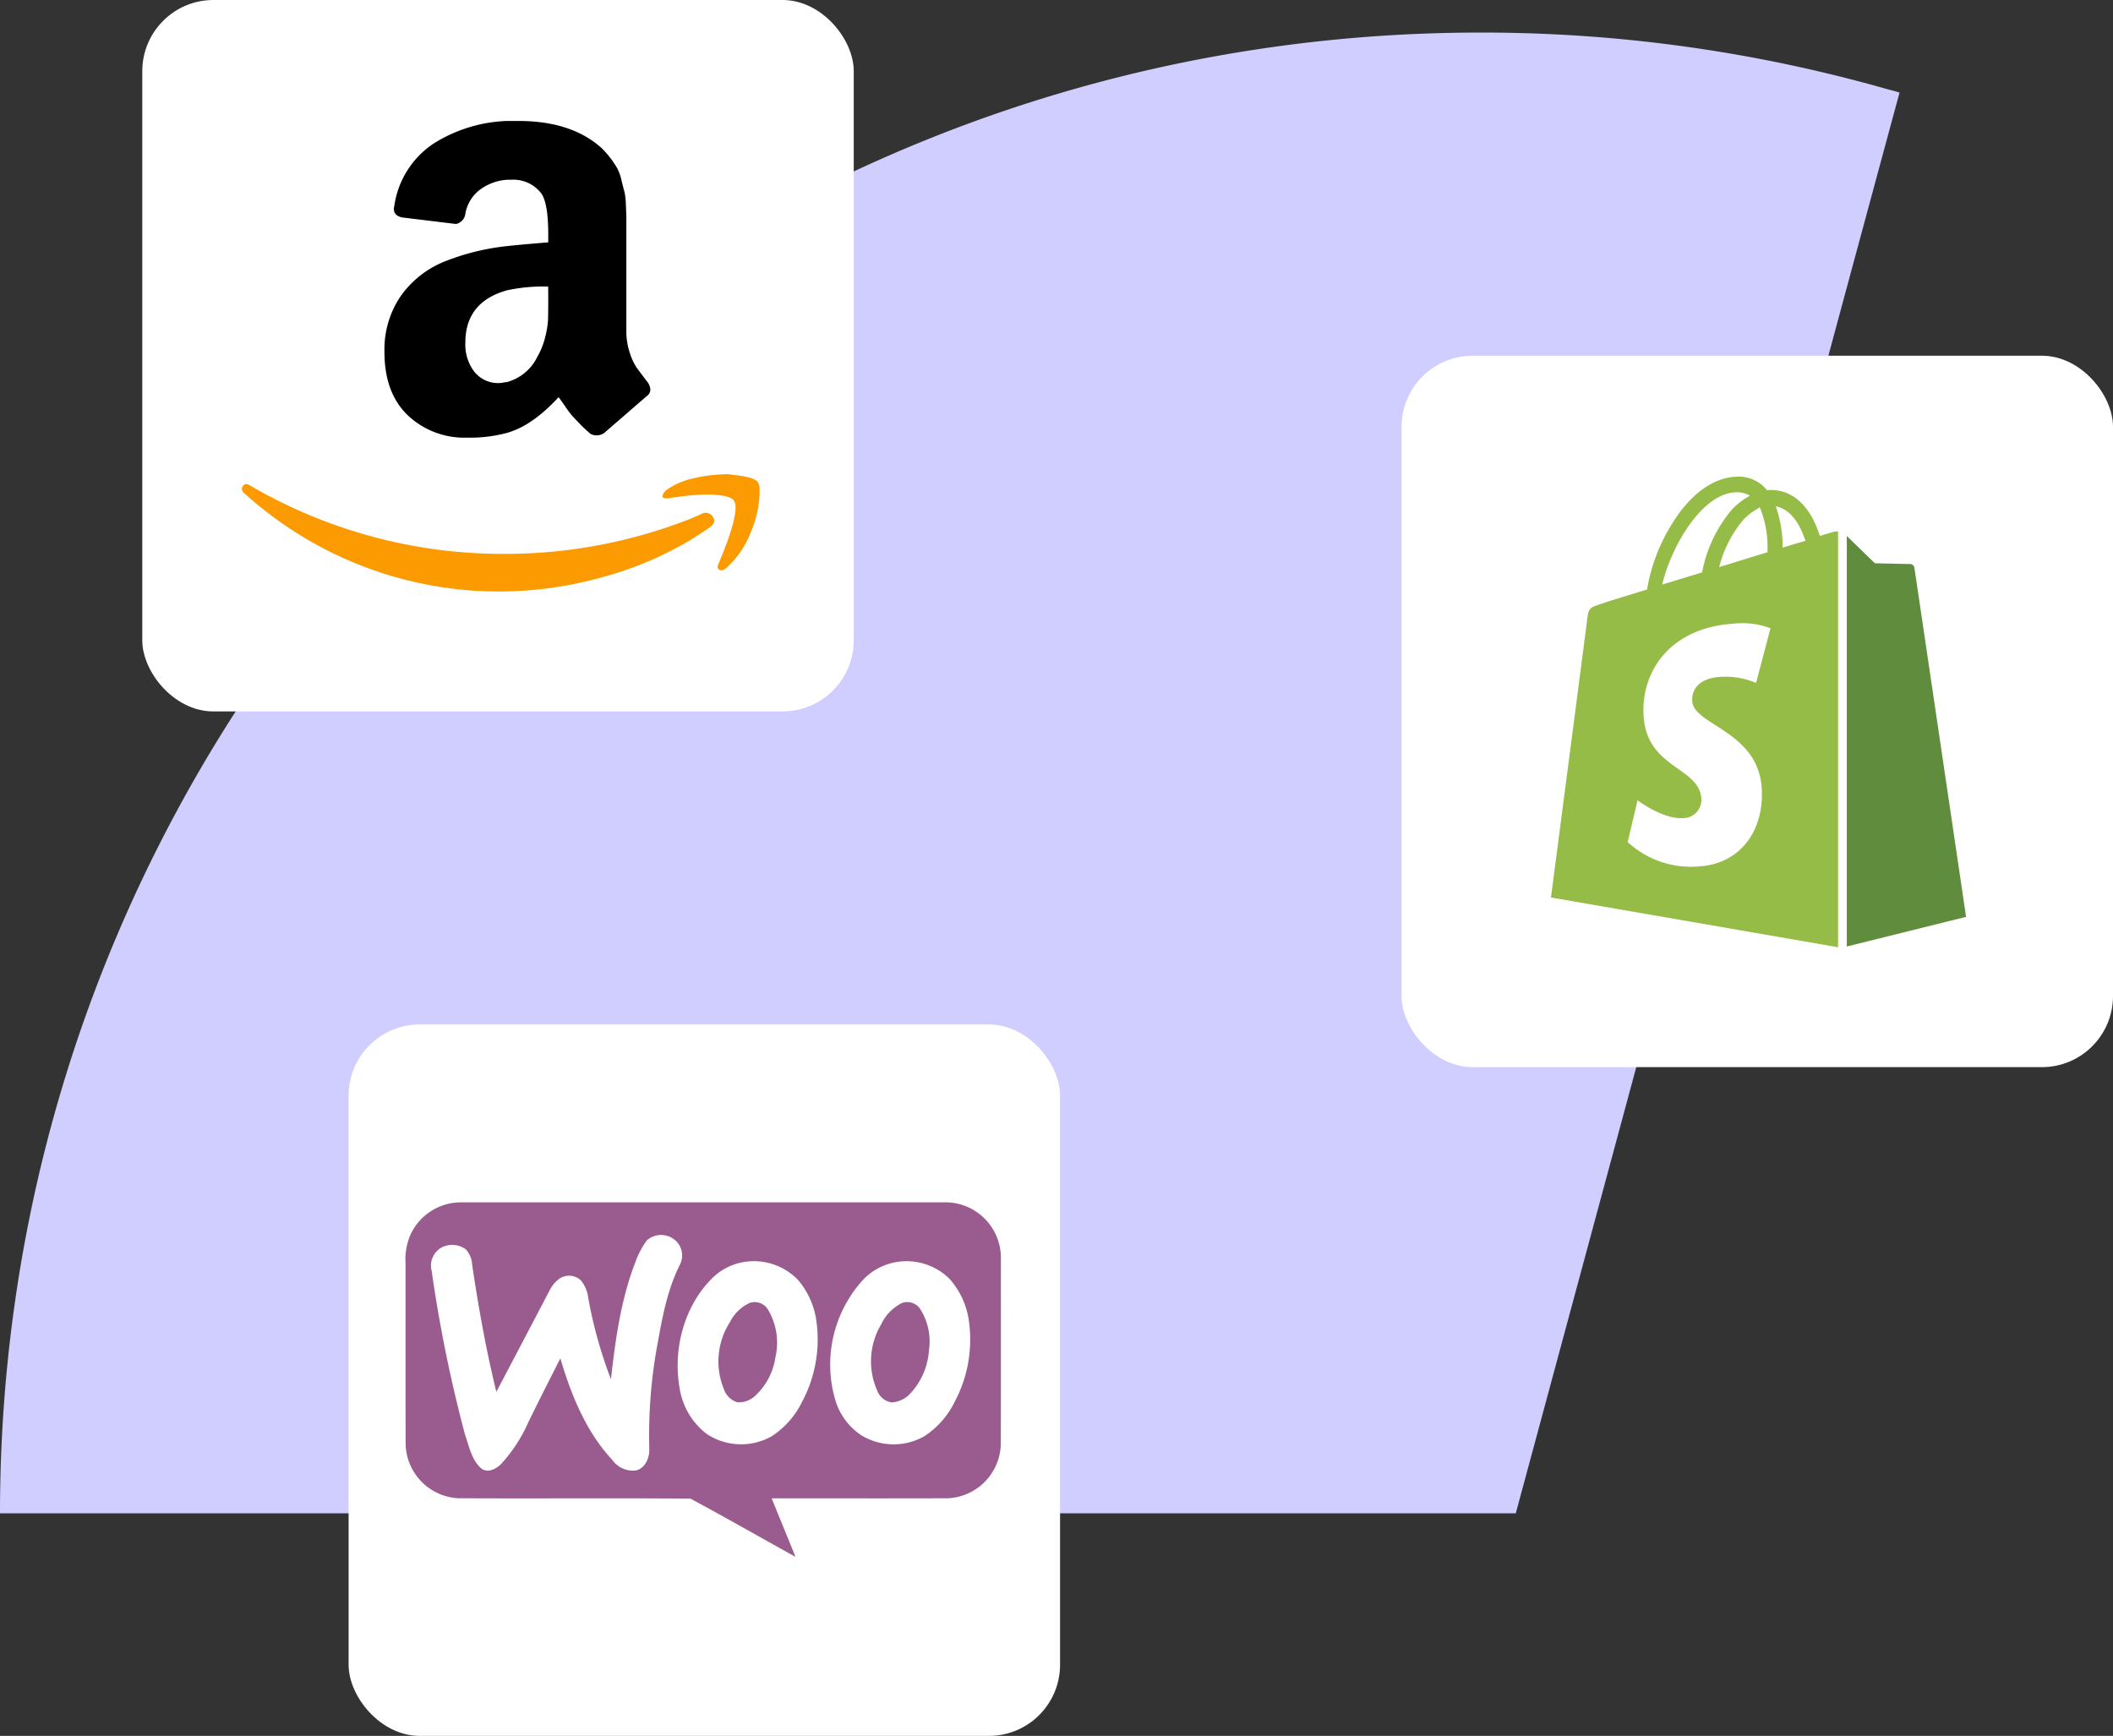
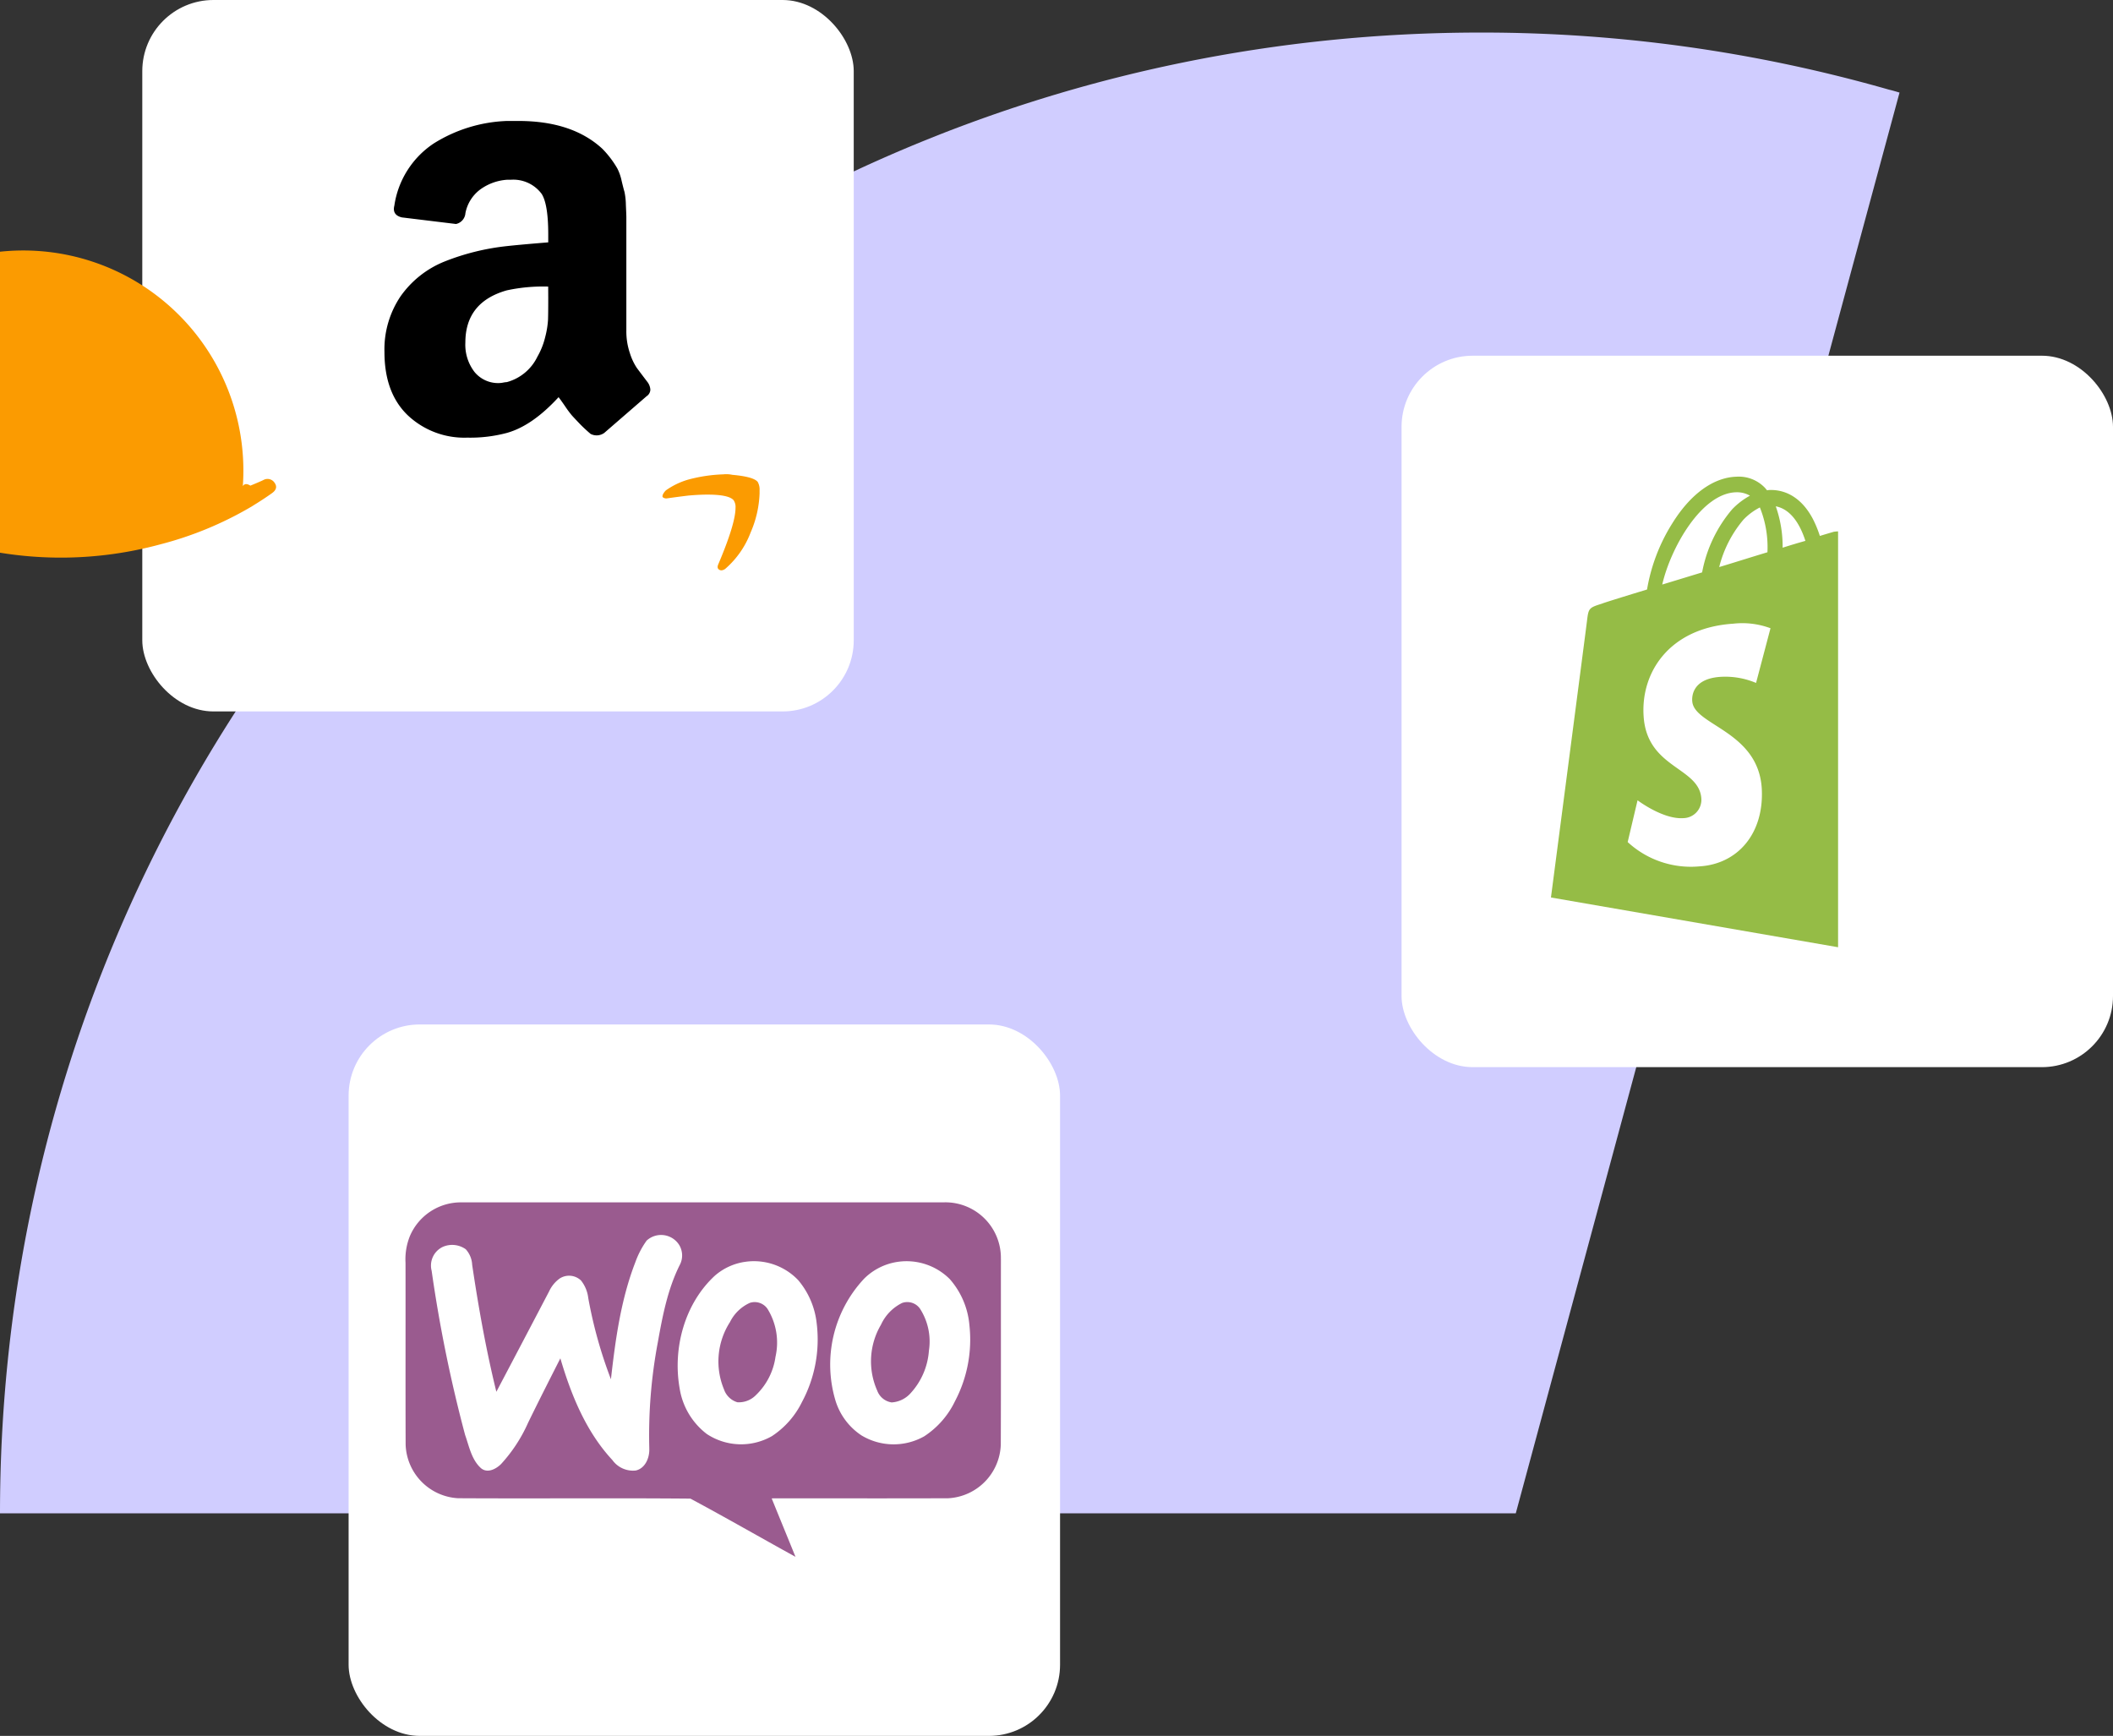
<svg xmlns="http://www.w3.org/2000/svg" width="297" height="244" viewBox="0 0 297 244">
  <rect x="0" y="0" width="297" height="244" fill="#333333" stroke="none" />
  <g id="Group_497" data-name="Group 497" transform="translate(-347 -5296)">
    <path id="Path_669" data-name="Path 669" d="M655.57,657.892H868.626l47.439-175.677,6.5-24.023c-.492-.145-.954-.289-1.445-.4a207.89,207.89,0,0,0-57.413-8.037C748.742,449.75,655.57,542.951,655.57,657.892Z" transform="translate(-308.57 4850.821)" fill="#d0cdff" />
    <g id="Group_480" data-name="Group 480" transform="translate(-1163 -2)">
      <rect id="Rectangle_641" data-name="Rectangle 641" width="100" height="100" rx="10" transform="translate(1530 5298)" fill="#fff" />
      <g id="Group_478" data-name="Group 478" transform="translate(778.697 4619.13)">
        <path id="Path_666" data-name="Path 666" d="M971.065,732.581q-1.058-1.389-1.521-2.017a8.159,8.159,0,0,1-.958-2.051,9.47,9.47,0,0,1-.5-3.142V709.364q0-.265-.066-1.687a9.482,9.482,0,0,0-.2-1.852q-.132-.429-.4-1.554a6.939,6.939,0,0,0-.6-1.719,13.7,13.7,0,0,0-2.116-2.779q-4.234-3.9-11.775-3.9h-1.653A20.735,20.735,0,0,0,941,699.044a12.68,12.68,0,0,0-5.523,8.732,1.944,1.944,0,0,0-.066.463q0,.924,1.125,1.19l7.607.926a1.678,1.678,0,0,0,1.323-1.521,5.423,5.423,0,0,1,2.051-3.307,7.233,7.233,0,0,1,3.771-1.389h.528a4.96,4.96,0,0,1,4.366,1.984q.926,1.455.926,5.689v1.125q-4.036.329-5.821.528a33.264,33.264,0,0,0-8.8,2.184,13.878,13.878,0,0,0-6.152,4.895,13.347,13.347,0,0,0-2.249,7.8q0,5.755,3.275,8.9a11.589,11.589,0,0,0,8.367,3.142,19.949,19.949,0,0,0,5.557-.661q3.571-.992,7.275-5.026.265.329.926,1.29a14.466,14.466,0,0,0,.959,1.29q.3.331.992,1.059t1.621,1.521a1.841,1.841,0,0,0,1.919-.133q.463-.4,5.953-5.159a1.142,1.142,0,0,0,.53-.925A1.981,1.981,0,0,0,971.065,732.581Zm-13.956-11.773q0,2.116-.033,3.042a12.617,12.617,0,0,1-.4,2.414,10.366,10.366,0,0,1-1.092,2.745,6.72,6.72,0,0,1-4.3,3.572,3.4,3.4,0,0,0-.5.066,3.416,3.416,0,0,1-.563.067,4.281,4.281,0,0,1-3.472-1.554,6.272,6.272,0,0,1-1.291-4.135q0-5.689,5.822-7.342a24.1,24.1,0,0,1,5.821-.53Z" transform="translate(-148.745)" />
        <g id="Group_477" data-name="Group 477" transform="translate(765.303 745.523)">
-           <path id="Path_667" data-name="Path 667" d="M765.435,1126.047q.331-.529,1.058-.066a70.472,70.472,0,0,0,35.984,9.591,71.187,71.187,0,0,0,25.6-4.829q.331-.132.959-.4t.893-.4a1.178,1.178,0,0,1,1.554.4q.562.794-.364,1.455-1.191.86-3.043,1.984a49.571,49.571,0,0,1-12.7,5.225,53.3,53.3,0,0,1-49.676-11.906.9.9,0,0,1-.4-.661A.712.712,0,0,1,765.435,1126.047Z" transform="translate(-765.303 -1124.371)" fill="#fb9b01" />
+           <path id="Path_667" data-name="Path 667" d="M765.435,1126.047q.331-.529,1.058-.066q.331-.132.959-.4t.893-.4a1.178,1.178,0,0,1,1.554.4q.562.794-.364,1.455-1.191.86-3.043,1.984a49.571,49.571,0,0,1-12.7,5.225,53.3,53.3,0,0,1-49.676-11.906.9.9,0,0,1-.4-.661A.712.712,0,0,1,765.435,1126.047Z" transform="translate(-765.303 -1124.371)" fill="#fb9b01" />
          <path id="Path_668" data-name="Path 668" d="M1263.213,1116.83a2.067,2.067,0,0,1,.4-.529,10.381,10.381,0,0,1,3.175-1.521,21.567,21.567,0,0,1,4.895-.728,3.954,3.954,0,0,1,1.257.066q2.977.265,3.572.992a2.166,2.166,0,0,1,.265,1.191v.463a15.078,15.078,0,0,1-1.257,5.457,12.7,12.7,0,0,1-3.506,5.06,1,1,0,0,1-.6.265.588.588,0,0,1-.265-.066q-.4-.2-.2-.728,2.448-5.755,2.447-8a1.7,1.7,0,0,0-.265-1.058q-.662-.794-3.7-.794-1.125,0-2.646.132-1.654.2-3.043.4a.766.766,0,0,1-.529-.132.216.216,0,0,1-.066-.265A.507.507,0,0,1,1263.213,1116.83Z" transform="translate(-1204.012 -1114.03)" fill="#fb9b01" />
        </g>
      </g>
    </g>
    <g id="Group_481" data-name="Group 481" transform="translate(-1138 48)">
      <rect id="Rectangle_642" data-name="Rectangle 642" width="100" height="100" rx="10" transform="translate(1682 5298)" fill="#fff" />
      <g id="Group_479" data-name="Group 479" transform="translate(911 320)">
        <path id="Path_367" data-name="Path 367" d="M40.07,8.037s-.747.214-1.975.587a15.625,15.625,0,0,0-.961-2.349c-1.388-2.669-3.47-4.111-5.926-4.111h0a2,2,0,0,0-.534.053c-.053-.107-.16-.16-.214-.267A5.072,5.072,0,0,0,26.351.3c-3.2.107-6.406,2.4-8.968,6.513a25.341,25.341,0,0,0-3.577,9.342c-3.683,1.121-6.246,1.922-6.3,1.975-1.868.587-1.922.641-2.135,2.4C5.211,21.864.3,59.445.3,59.445l40.358,6.993V7.984A5.56,5.56,0,0,0,40.07,8.037ZM30.728,10.92c-2.135.641-4.484,1.388-6.78,2.082a16.49,16.49,0,0,1,3.417-6.673,8.581,8.581,0,0,1,2.3-1.708A14.932,14.932,0,0,1,30.728,10.92ZM26.351,2.486a3.668,3.668,0,0,1,1.922.48,10.159,10.159,0,0,0-2.509,1.922,19.059,19.059,0,0,0-4.217,8.862c-1.922.587-3.844,1.174-5.605,1.708C17.116,10.333,21.44,2.592,26.351,2.486ZM20.159,31.846c.214,3.417,9.235,4.164,9.769,12.225.374,6.353-3.363,10.677-8.755,11a13.1,13.1,0,0,1-10.089-3.417l1.388-5.872s3.577,2.723,6.459,2.509a2.578,2.578,0,0,0,2.509-2.723c-.267-4.484-7.634-4.217-8.114-11.584-.427-6.192,3.63-12.438,12.6-13.025a11.347,11.347,0,0,1,5.232.641l-2.029,7.687a11.141,11.141,0,0,0-5.018-.854C20.159,28.7,20.105,31.206,20.159,31.846ZM32.864,10.279A17,17,0,0,0,31.9,4.461c2.456.48,3.63,3.2,4.164,4.858Q34.625,9.719,32.864,10.279Z" transform="translate(791.7 4994.707)" fill="#95bc46" />
-         <path id="Path_368" data-name="Path 368" d="M78.2,73.607l16.762-4.164S87.756,20.7,87.7,20.384a.622.622,0,0,0-.587-.534c-.267,0-4.965-.107-4.965-.107S79.268,16.968,78.2,15.9Z" transform="translate(755.386 4987.432)" fill="#5f8c3d" />
      </g>
    </g>
    <g id="Group_482" data-name="Group 482" transform="translate(-1134 6)">
      <rect id="Rectangle_643" data-name="Rectangle 643" width="100" height="100" rx="10" transform="translate(1530 5434)" fill="#fff" />
      <g id="Group_476" data-name="Group 476" transform="translate(-657 6537.946)">
        <path id="Path_369" data-name="Path 369" d="M406.238,358.007a8.512,8.512,0,0,1,1.257,5.909,9.868,9.868,0,0,1-2.561,5.959,3.893,3.893,0,0,1-2.679,1.312,2.575,2.575,0,0,1-2.028-1.663,10.137,10.137,0,0,1,.538-9.271,6.343,6.343,0,0,1,2.967-3.049A2.182,2.182,0,0,1,406.238,358.007Z" transform="translate(1861.072 -1422.006)" fill="#9a5b8f" fill-rule="evenodd" />
        <path id="Path_370" data-name="Path 370" d="M211.887,320.972a2.185,2.185,0,0,0-2.492-.834,5.768,5.768,0,0,0-2.78,2.693,10.232,10.232,0,0,0-.837,9.472,2.839,2.839,0,0,0,1.877,1.8,3.354,3.354,0,0,0,2.613-1.013,9.215,9.215,0,0,0,2.745-5.382A9.011,9.011,0,0,0,211.887,320.972Zm0,0a2.185,2.185,0,0,0-2.492-.834,5.768,5.768,0,0,0-2.78,2.693,10.232,10.232,0,0,0-.837,9.472,2.839,2.839,0,0,0,1.877,1.8,3.354,3.354,0,0,0,2.613-1.013,9.215,9.215,0,0,0,2.745-5.382A9.011,9.011,0,0,0,211.887,320.972Zm32.8-7.007a7.807,7.807,0,0,0-7.954-7.96q-34.035.012-68.071.005a7.789,7.789,0,0,0-7.043,4.735,8.742,8.742,0,0,0-.615,3.768c.016,8.517-.016,17.033.016,25.547a7.809,7.809,0,0,0,7.364,7.537c10.888.063,21.782-.041,32.667.055,4.957,2.657,9.837,5.467,14.766,8.182-1.112-2.742-2.237-5.478-3.349-8.218,8.275-.014,16.553.019,24.826-.016a7.813,7.813,0,0,0,7.38-7.545C244.707,331.358,244.683,322.662,244.691,313.965Zm-49.423,26.626c.071,1.271-.543,2.813-1.908,3.11a3.567,3.567,0,0,1-3.274-1.468c-3.705-3.985-5.8-9.148-7.315-14.3-1.529,3.016-3.063,6.033-4.545,9.074a21.39,21.39,0,0,1-3.79,5.786c-.7.694-1.883,1.323-2.786.609-1.359-1.188-1.693-3.082-2.27-4.71a197.179,197.179,0,0,1-4.7-23.061,2.908,2.908,0,0,1,1.537-3.351,3.285,3.285,0,0,1,3.258.321,3.483,3.483,0,0,1,.9,2.185c.892,5.992,1.954,11.964,3.4,17.849q3.718-7.048,7.413-14.11a4.6,4.6,0,0,1,1.482-1.809,2.424,2.424,0,0,1,3,.272,4.8,4.8,0,0,1,1.021,2.462,63.364,63.364,0,0,0,3.189,11.426c.626-5.555,1.392-11.179,3.42-16.424a12.4,12.4,0,0,1,1.6-3.071,3.008,3.008,0,0,1,4.57.609,2.852,2.852,0,0,1,.143,2.7c-1.748,3.439-2.478,7.271-3.151,11.036A70.4,70.4,0,0,0,195.268,340.591Zm21.491-6.573a12.094,12.094,0,0,1-4.252,4.85,8.737,8.737,0,0,1-9.151-.3,10.012,10.012,0,0,1-3.823-6.439c-.983-5.621.7-11.887,4.954-15.812a8.244,8.244,0,0,1,4.35-1.962,8.581,8.581,0,0,1,7.364,2.588A11.274,11.274,0,0,1,218.795,323,18.6,18.6,0,0,1,216.758,334.017Zm21.5-.1a12.17,12.17,0,0,1-4.35,4.979,8.752,8.752,0,0,1-8.8-.124,9.019,9.019,0,0,1-3.642-4.82,17.65,17.65,0,0,1,4.01-17.226,8.406,8.406,0,0,1,4.762-2.363,8.591,8.591,0,0,1,7.262,2.426,11.264,11.264,0,0,1,2.767,6.488A18.587,18.587,0,0,1,238.26,333.913Zm-28.866-13.776a5.768,5.768,0,0,0-2.78,2.693,10.232,10.232,0,0,0-.837,9.472,2.839,2.839,0,0,0,1.877,1.8,3.354,3.354,0,0,0,2.613-1.013,9.215,9.215,0,0,0,2.745-5.382,9.011,9.011,0,0,0-1.125-6.735A2.185,2.185,0,0,0,209.394,320.137Z" transform="translate(2033.996 -1384.949)" fill="#9a5b8f" fill-rule="evenodd" />
      </g>
    </g>
  </g>
</svg>